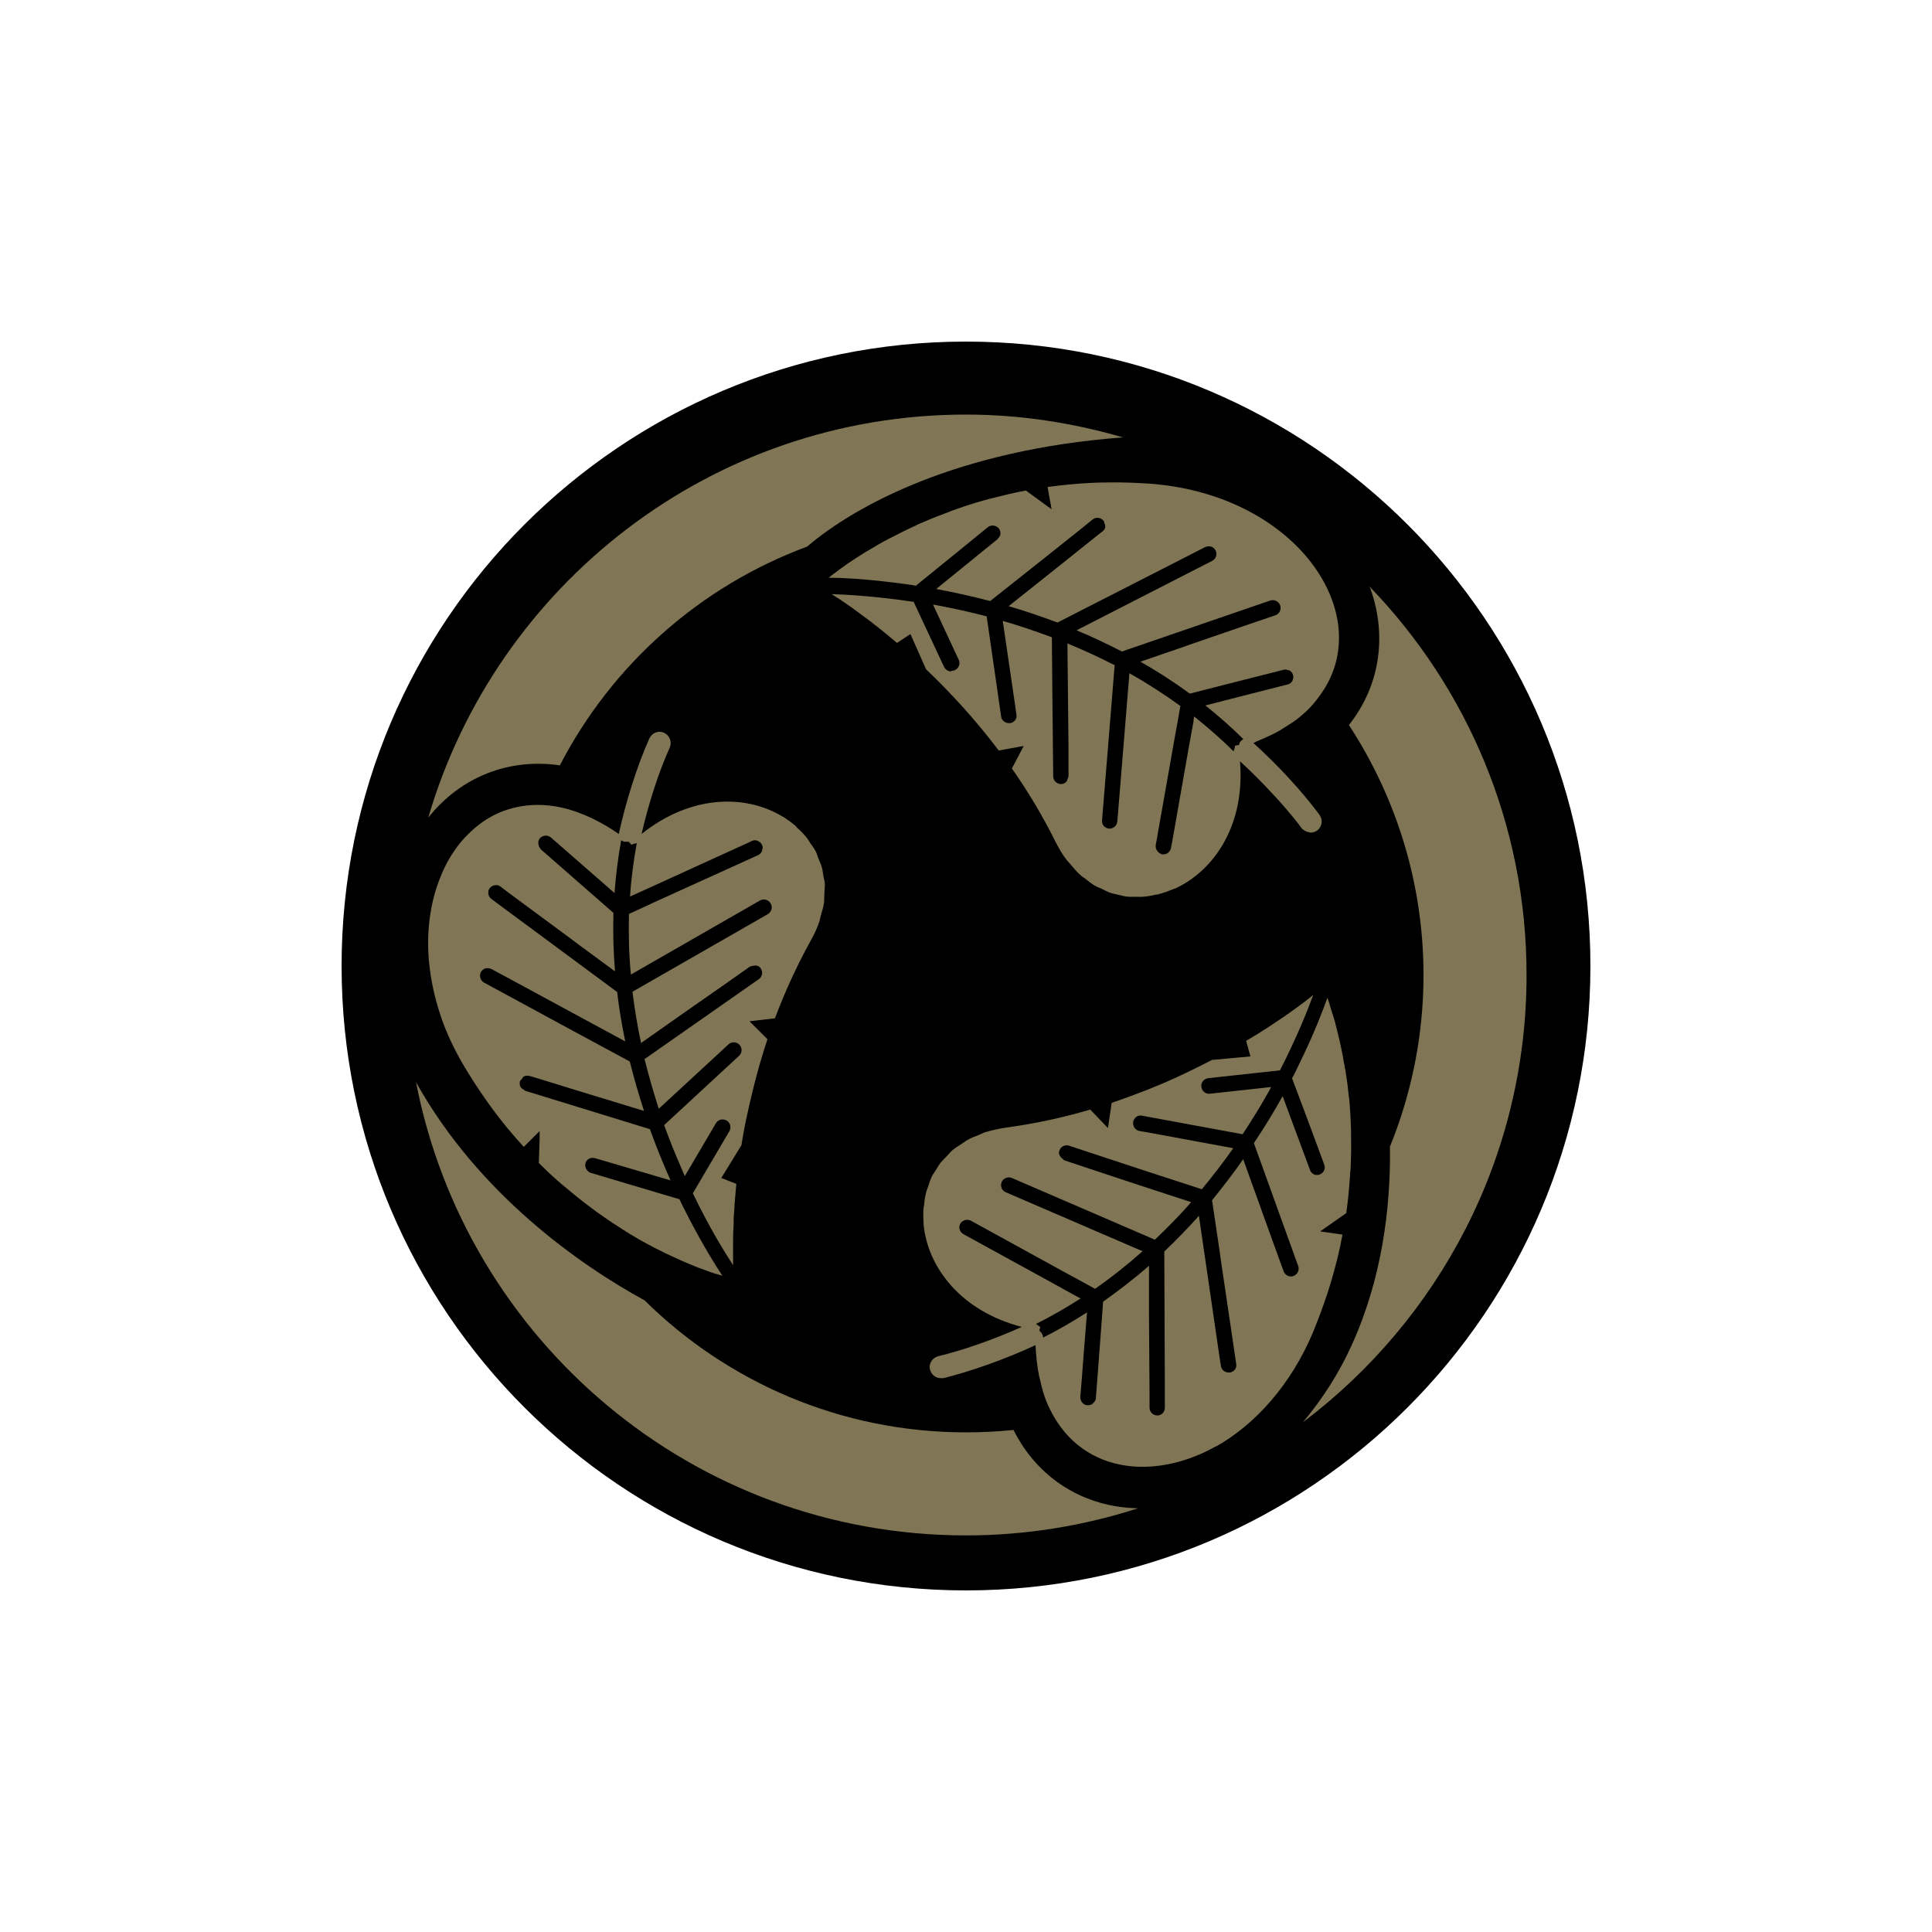
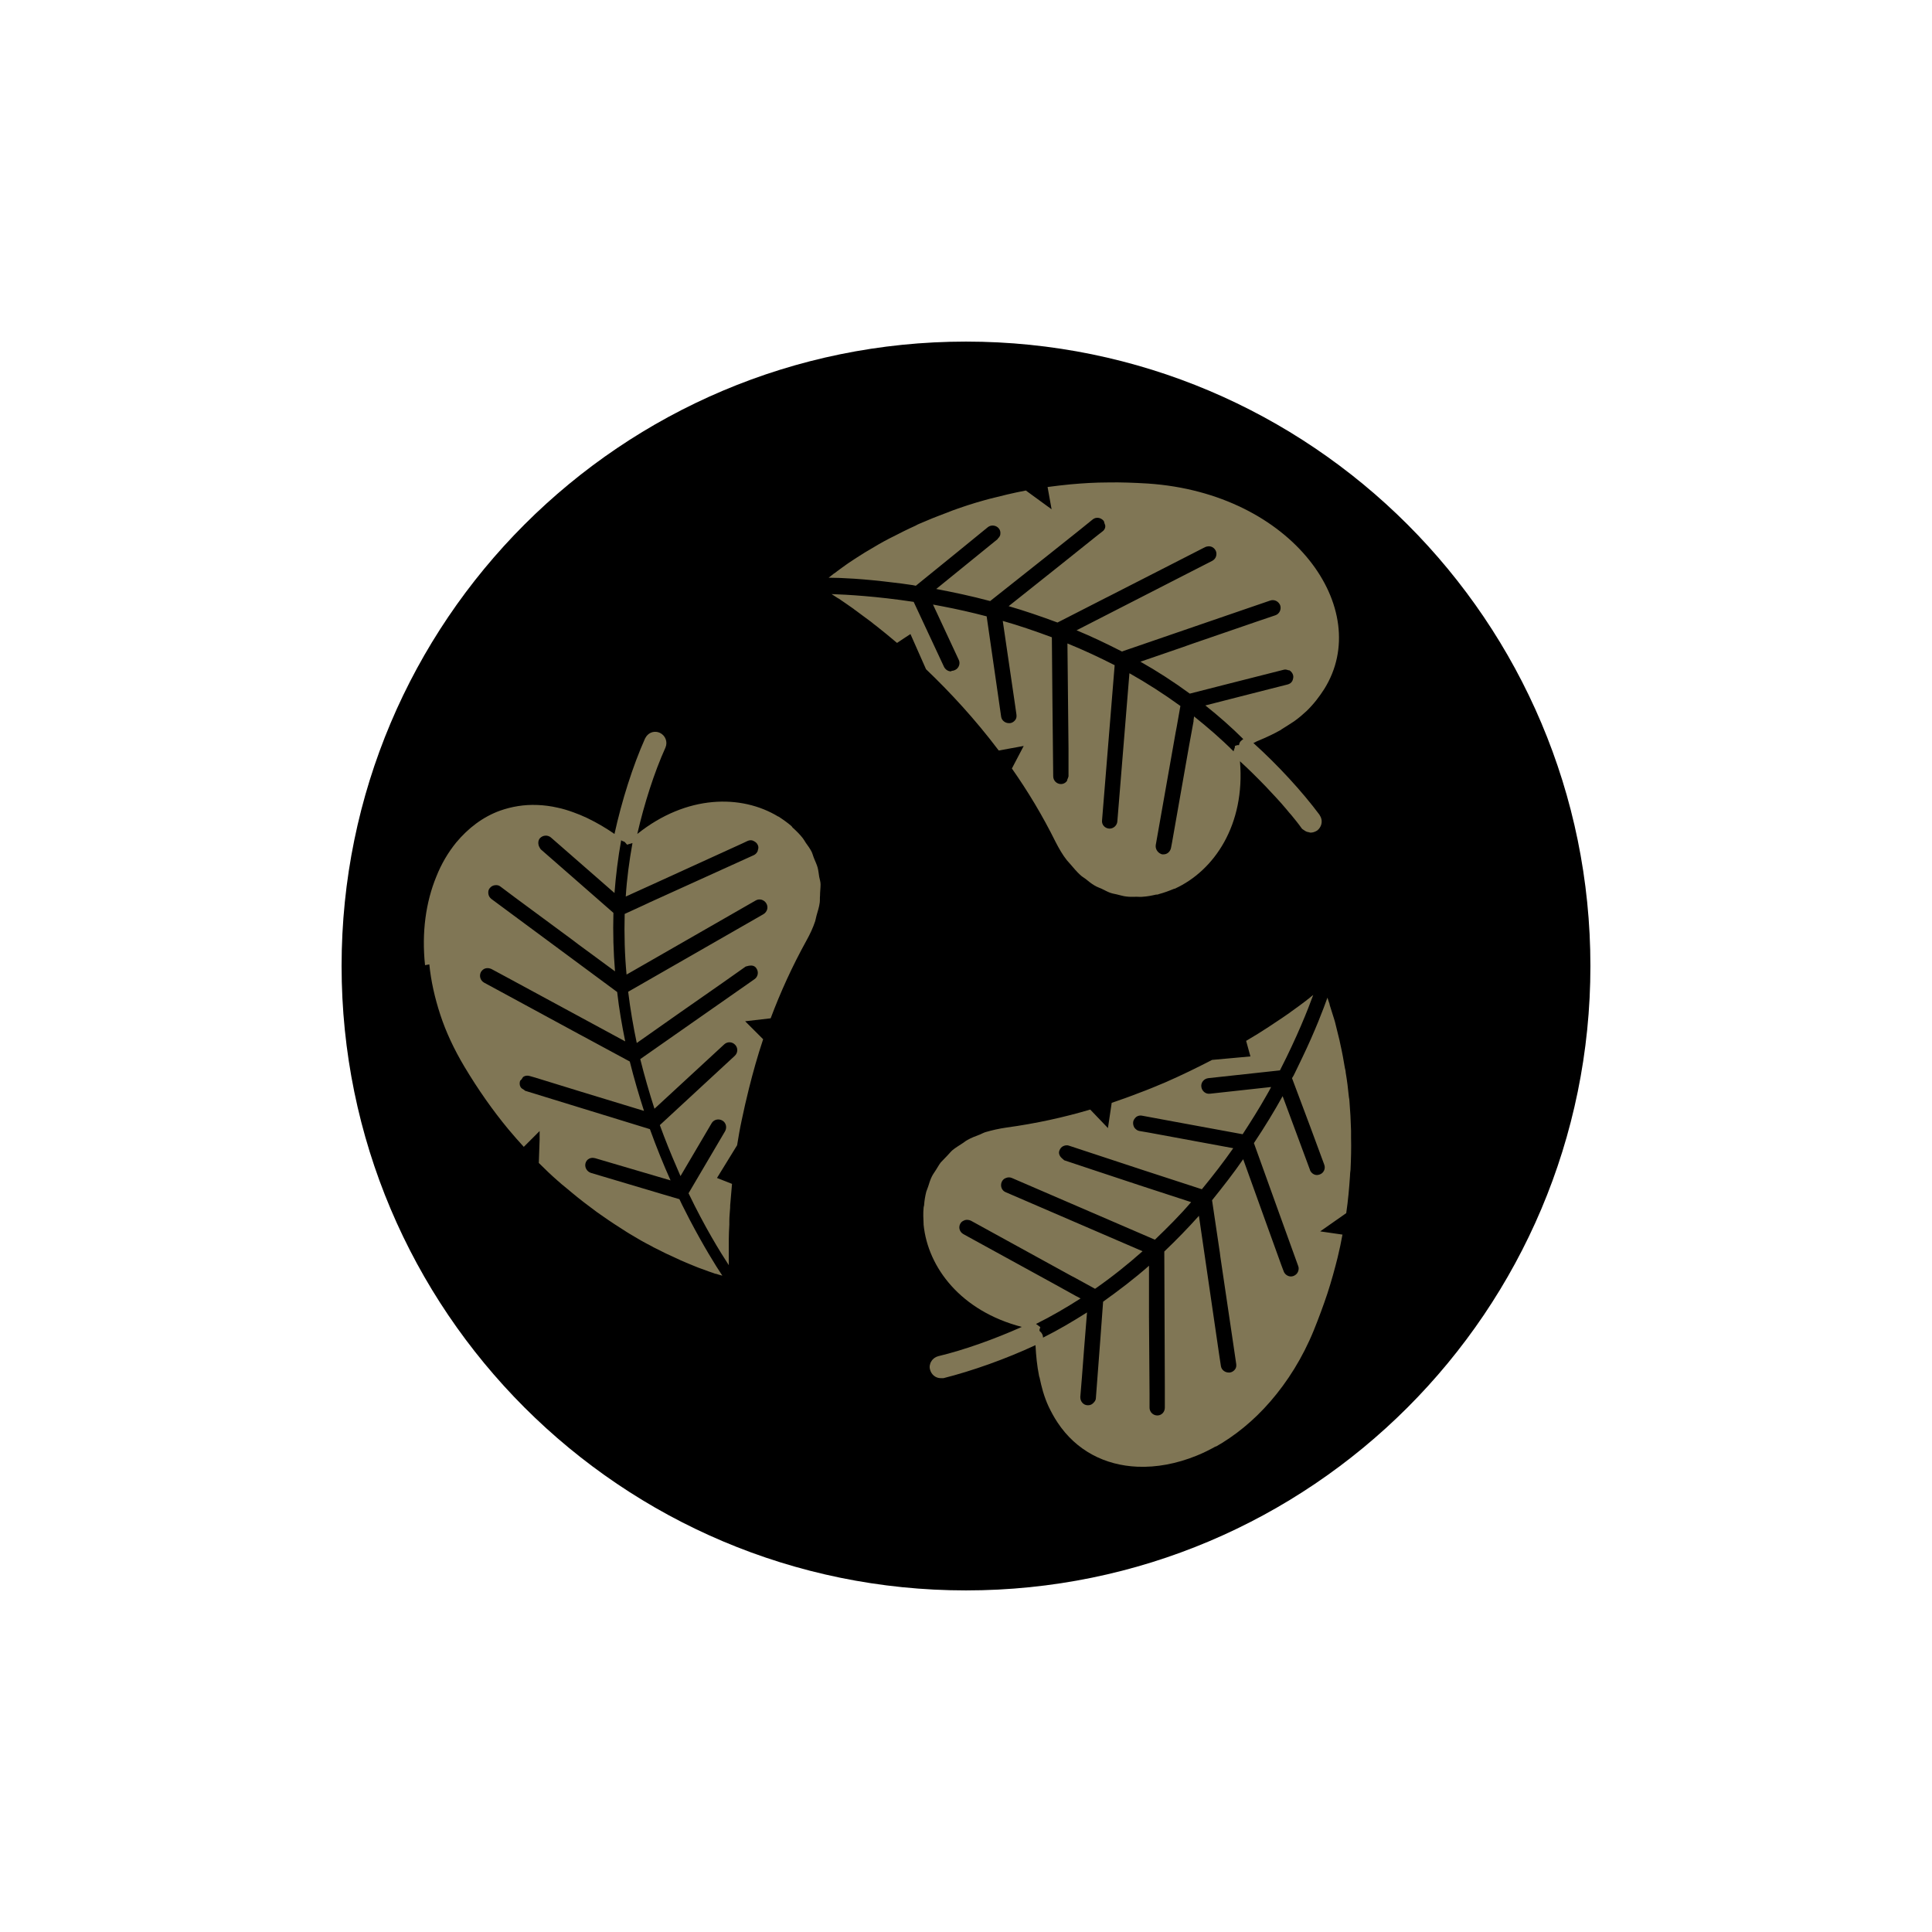
<svg xmlns="http://www.w3.org/2000/svg" viewBox="0 0 72 72">
  <defs>
    <style>
      .cls-1, .cls-2 {
        stroke-width: 0px;
      }

      .cls-2 {
        fill: #807655;
      }
    </style>
  </defs>
  <g id="BlackLayer">
    <path class="cls-1" d="M36,12.73c-12.85,0-23.27,10.42-23.27,23.27s10.42,23.27,23.27,23.27,23.27-10.42,23.27-23.27-10.42-23.27-23.27-23.27Z" />
  </g>
  <g id="Gold_Layer" data-name="Gold Layer">
    <g>
-       <path class="cls-2" d="M56.89,36.33c0-5.62-2.23-10.72-5.85-14.47,0,.02.02.05.03.07.64,1.8.34,3.65-.8,5.09,1.75,2.68,2.78,5.88,2.78,9.32,0,2.26-.45,4.42-1.25,6.39.03,2.29-.3,4.94-1.44,7.43-.48,1.06-1.1,2-1.8,2.84,5.05-3.81,8.33-9.85,8.33-16.66Z" />
-       <path class="cls-2" d="M15.5,40.31c1.86,9.63,10.32,16.91,20.5,16.91,2.24,0,4.39-.36,6.41-1.01-2.03-.04-3.74-1.12-4.64-2.92-.58.06-1.17.09-1.77.09-4.67,0-8.9-1.88-11.98-4.92-2.4-1.31-6.19-3.96-8.51-8.12,0,0,0-.02-.01-.03Z" />
-       <path class="cls-2" d="M20.86,28.53c1.94-3.75,5.22-6.68,9.22-8.16,1.79-1.53,5.61-3.61,11.77-4.07-1.86-.54-3.82-.85-5.85-.85-9.5,0-17.5,6.35-20.04,15.02,1.21-1.52,3-2.22,4.89-1.95Z" />
      <path class="cls-2" d="M45.28,53.93c.73-.41,1.44-.98,2.07-1.71.63-.73,1.19-1.61,1.61-2.64.19-.47.36-.93.51-1.38.15-.46.27-.9.38-1.34.07-.29.13-.57.18-.85h0s-.83-.12-.83-.12l.97-.68c.07-.47.11-.93.14-1.38,0-.08.01-.15.02-.23.02-.42.03-.82.02-1.21,0-.08,0-.17,0-.25-.01-.38-.03-.75-.06-1.1,0-.05-.01-.1-.02-.15-.03-.32-.07-.63-.12-.92,0-.06-.02-.12-.03-.17-.05-.3-.1-.58-.16-.84-.01-.06-.03-.13-.04-.19-.06-.25-.12-.48-.17-.69-.01-.04-.02-.07-.03-.1-.06-.2-.12-.39-.17-.54,0,0,0-.01,0-.02-.03-.09-.06-.17-.08-.24,0,0,0,0,0,0-.15.42-.45,1.22-.94,2.24-.09.18-.17.36-.27.56-.03.07-.07.14-.11.2l.21.56.48,1.28.51,1.38c.06.15-.02.32-.17.37-.03.01-.07.02-.1.02-.11,0-.21-.07-.26-.18,0,0,0,0,0-.01l-1.02-2.75c-.31.56-.67,1.15-1.07,1.75l.91,2.53.74,2.05c.03.07.02.15-.01.22-.03.07-.09.12-.16.15-.03.01-.06.02-.1.02,0,0,0,0,0,0-.12,0-.23-.08-.27-.19l-.08-.21-.61-1.69-.82-2.28c-.35.51-.75,1.02-1.16,1.53l.29,1.95.02.16.49,3.31.1.68c.01.08,0,.15-.05.21-.05.06-.11.1-.19.11h-.04c-.14,0-.27-.1-.29-.24l-.06-.39-.76-5.21c-.4.45-.84.9-1.29,1.33l.02,5.01v.81c0,.16-.12.29-.28.29h0c-.16,0-.29-.13-.29-.29v-.54s-.02-2.82-.02-2.82v-.26s0-1.67,0-1.67c-.53.47-1.11.91-1.71,1.34,0,0,0,0,0,0l-.11,1.49-.16,2.11c0,.06-.04.12-.08.16-.05.06-.12.1-.21.1h-.01c-.09,0-.16-.04-.21-.1-.05-.06-.07-.13-.07-.21l.06-.73.08-1.05.11-1.37c-.52.33-1.06.65-1.64.94v-.03s-.01-.07-.03-.1c-.02-.04-.04-.07-.08-.1,0,0-.01-.02-.02-.02v-.05s.03-.09.03-.09l-.05-.04-.11-.08c.58-.29,1.13-.61,1.66-.95l-.13-.07-.04-.02-.83-.46-3.19-1.75-.18-.1c-.14-.08-.19-.25-.11-.39.03-.06.09-.1.15-.12,0,0,0-.01.02-.01.07-.02.15-.01.22.02l3.73,2.05.19.1.71.39c.63-.44,1.22-.91,1.77-1.4l-5.1-2.2c-.15-.06-.21-.23-.15-.38.03-.07.09-.13.16-.15.07-.03.15-.03.22,0l5.33,2.3c.48-.46.94-.92,1.35-1.4l-1.9-.62-1.84-.61-.99-.33s-.06-.05-.09-.08c-.08-.07-.13-.18-.09-.28.03-.08.08-.14.15-.17.07-.03.15-.04.22-.01l2.73.9,2.21.72c.42-.51.82-1.03,1.17-1.53l-3.14-.58-.35-.06c-.08-.01-.14-.06-.19-.12-.04-.06-.06-.14-.05-.22.01-.07.06-.14.12-.19.06-.04.14-.06.22-.04l1.24.23,2.5.46c.32-.49.62-.97.88-1.43.06-.11.13-.22.18-.33l-2.28.25c-.16.02-.3-.1-.32-.26-.02-.16.1-.3.26-.32l2.67-.29c.64-1.25,1.04-2.26,1.24-2.81-.05.04-.11.08-.16.13-.03.02-.06.04-.09.07-.16.12-.33.25-.53.39-.03.02-.06.04-.08.06-.18.13-.38.26-.59.4-.07.05-.14.09-.21.14-.26.17-.53.34-.84.52l.16.58-1.43.13c-.54.28-1.13.57-1.75.84-.31.13-.64.27-.97.39-.33.13-.67.25-1.02.37l-.14.94-.66-.69h0c-.98.29-2.02.52-3.12.67-.28.04-.54.1-.78.17-.07.02-.14.06-.21.09-.16.06-.32.12-.46.2-.08.04-.14.1-.21.14-.12.08-.24.15-.35.24-.07.06-.13.14-.19.2-.08.09-.17.17-.25.26-.07.09-.12.19-.18.28-.05.08-.11.16-.15.24-.06.12-.1.25-.14.38-.02.06-.05.13-.07.19-.04.16-.07.33-.08.49,0,.04-.02.07-.02.11-.02.2-.01.4,0,.61,0,0,0,.01,0,.02.16,1.6,1.39,3.22,3.66,3.81-1.03.46-2.15.86-3.11,1.09-.11.03-.2.09-.26.19-.06.09-.08.21-.05.31.05.19.21.32.4.32h.1c1.07-.27,2.31-.71,3.43-1.23.02.4.06.78.13,1.13,0,.02.01.05.02.07.04.19.08.36.13.53.06.2.13.39.21.56.1.21.21.41.33.59.7,1.06,1.78,1.6,2.98,1.65.71.03,1.46-.11,2.2-.41.25-.1.49-.22.74-.36Z" />
      <path class="cls-2" d="M35.44,25.02c-.11,0-.21-.07-.26-.17l-1.13-2.42c-1.39-.21-2.48-.27-3.06-.29.05.03.11.07.17.11.03.02.06.04.1.06.16.11.34.23.55.38.02.02.05.04.08.06.18.13.37.28.58.43.06.05.12.1.19.15.24.19.5.4.77.63l.3-.2.2-.13h0s.58,1.31.58,1.31c.88.84,1.82,1.85,2.71,3.03l.93-.17-.44.84c.59.84,1.14,1.75,1.63,2.74.13.25.26.48.42.68.05.06.1.11.15.17.11.13.22.26.34.37.06.06.13.1.2.15.11.09.22.18.34.25.08.05.17.08.26.12.11.05.21.11.32.15.11.04.22.05.32.08.09.02.18.05.28.06.13.02.27.01.4.01.07,0,.14.01.21,0,.17-.01.33-.04.5-.08.04,0,.07,0,.11-.02.19-.05.38-.12.57-.2,0,0,.01,0,.02,0,1.47-.67,2.63-2.38,2.43-4.75.33.3.65.62.96.94.27.29.54.57.78.86.06.07.11.14.17.2.14.17.27.33.39.5.02.03.06.05.09.07,0,0,0,0,0,0,.05.04.1.06.15.07.03,0,.06.02.09.02.09,0,.17-.03.25-.08.15-.12.21-.32.13-.5l-.05-.09c-.65-.87-1.54-1.84-2.46-2.67.06-.02.11-.06.17-.08.29-.12.57-.25.82-.39.02-.01.04-.02.06-.04.16-.1.32-.2.47-.3.17-.12.32-.25.46-.38.27-.26.48-.54.66-.82,1.86-2.97-1.16-7.3-6.58-7.66-.51-.03-1-.05-1.48-.04-.48,0-.94.03-1.39.07-.29.03-.58.06-.86.1l.15.83-.96-.7c-.47.09-.92.2-1.35.31-.07.02-.15.04-.22.06-.4.11-.79.24-1.15.37-.08.03-.16.06-.23.09-.18.07-.35.13-.52.2-.17.07-.34.14-.5.21-.05.02-.09.04-.14.07-.29.13-.57.27-.82.4-.05.03-.11.05-.16.08-.27.14-.51.28-.74.42-.06.03-.11.07-.17.1-.21.13-.41.26-.59.38-.03.02-.06.04-.1.07-.17.12-.32.23-.45.33,0,0-.01,0-.02.01-.07.06-.14.11-.19.15,0,0,0,0,0,0,.45,0,1.3.04,2.41.18.2.02.4.05.61.08.08.01.15.02.23.04l.48-.39,1.06-.86,1.14-.93c.12-.1.31-.08.41.04.05.06.07.13.06.21,0,.07-.05.13-.1.18,0,0,0,0,0,.01l-2.29,1.86c.63.12,1.3.26,2.01.45l2.12-1.68,1.18-.94.52-.42c.12-.1.3-.08.41.05.02.03.02.06.03.09.01.04.04.08.03.12,0,.08-.05.15-.11.19l-.18.14h0s-1.4,1.12-1.4,1.12l-1.91,1.52c.59.17,1.2.38,1.82.61l1.78-.91.14-.07,2.29-1.17,1.29-.66c.07-.03.15-.04.22-.02.07.02.13.07.17.14.04.07.04.15.02.22-.02.07-.07.13-.14.17l-.92.47-4.14,2.12c.56.23,1.12.5,1.69.79l4.51-1.55,1.02-.35c.15-.05.31.03.37.18.05.15-.03.32-.18.37l-.65.22-2.53.87-.25.09-1.6.55c.62.35,1.24.75,1.84,1.19h0s1.45-.37,1.45-.37l2.05-.52c.06-.02.12,0,.18.02.01,0,.02,0,.03,0,.07.04.12.11.14.18.02.07,0,.15-.03.22-.04.07-.1.11-.18.13l-.71.18-1.02.26-1.33.34c.49.39.96.8,1.42,1.26h-.02s-.06.05-.08.07c-.03.03-.05.07-.06.12,0,.01,0,.02-.01.03h-.06s-.09.03-.09.03v.05s-.05.15-.05.15c-.47-.47-.97-.9-1.47-1.3l-.02.14v.04s-.17.93-.17.93l-.63,3.58-.04.21c-.03.14-.14.24-.28.24h-.05c-.07-.02-.13-.06-.17-.11-.05-.06-.08-.14-.07-.23l.74-4.19.04-.21.14-.79c-.62-.45-1.26-.86-1.9-1.22l-.45,5.52c-.01.15-.14.27-.29.27h-.01c-.17-.01-.29-.15-.27-.31l.47-5.78c-.59-.3-1.17-.57-1.76-.81l.02,1.97.02,1.94v1.04s-.02.08-.04.11c-.01.03-.01.07-.04.09-.05.06-.13.09-.2.09h0c-.16,0-.29-.13-.29-.29l-.03-2.88-.02-2.3c-.62-.23-1.23-.44-1.83-.61l.46,3.14.05.35c.01.08,0,.15-.05.21s-.11.1-.19.11h-.04c-.14,0-.27-.1-.29-.24l-.18-1.25-.36-2.49c-.57-.15-1.11-.27-1.63-.37-.12-.02-.25-.05-.37-.07l.96,2.06c.07.14,0,.32-.14.38-.04.02-.08.03-.12.03Z" />
-       <path class="cls-2" d="M16,35.94c.06.61.2,1.24.41,1.88.21.64.51,1.28.89,1.92.52.87,1.07,1.65,1.65,2.35.19.23.38.44.57.65l.5-.5.09-.09v.32s-.03.87-.03.87c0,0,0,0,0,0,.23.23.46.45.7.66.11.1.21.18.32.27.06.05.12.1.18.15.32.27.64.51.95.74.07.05.14.1.2.14.31.22.62.42.92.61.04.03.09.05.13.08.28.17.54.32.8.45.05.03.1.06.15.08.27.14.52.26.77.37.06.03.12.05.17.08.23.1.45.19.65.27.04.01.07.03.11.04.19.07.38.14.53.19,0,0,.01,0,.02,0,.09.03.16.05.24.07,0,0,0,0,0,0-.25-.37-.7-1.1-1.22-2.09-.09-.17-.18-.36-.28-.55-.03-.07-.07-.14-.1-.21l-.58-.17-1.31-.39-1.41-.42c-.15-.05-.24-.21-.2-.36.04-.15.19-.23.34-.19,0,0,0,0,.01,0l2.82.83c-.26-.58-.52-1.22-.77-1.91l-2.57-.79-2.08-.64s-.03-.03-.05-.04c-.05-.03-.09-.05-.12-.1-.04-.07-.04-.15-.02-.22,0-.02.03-.03.04-.05,0,0,.01-.01.02-.02.03-.04.04-.08.08-.1.07-.04.15-.04.22-.02l.21.06,1.72.53,2.33.71c-.19-.59-.37-1.2-.53-1.84l-1.74-.94-.15-.08-2.58-1.4-.96-.52c-.14-.08-.19-.25-.12-.39.04-.07.1-.12.17-.14.07-.02.15-.01.22.02l.65.35,4.34,2.35c-.12-.59-.23-1.21-.3-1.84l-3.88-2.87-.81-.6c-.06-.05-.1-.11-.11-.19-.01-.08,0-.15.05-.21.05-.06.11-.1.19-.11.08-.01.15,0,.21.05l.56.42,2.14,1.58.21.16,1.36,1c-.06-.71-.08-1.44-.06-2.18,0,0,0,0,0,0l-1.12-.98-1.59-1.39s-.07-.1-.08-.16c-.02-.09-.01-.18.05-.25.11-.12.29-.13.41-.03l.55.48.79.69,1.03.9c.05-.65.13-1.3.25-1.97l.02.02s.06.03.1.04c.04,0,.08,0,.13,0,.01,0,.02,0,.03,0l.04.04.06.07.06-.02.14-.04c-.12.67-.21,1.34-.25,1.99l.14-.06.04-.02.86-.39,3.31-1.51.19-.09c.07-.03.15-.04.22,0,.07.03.13.08.16.15.03.06.03.13,0,.2,0,0,0,.02,0,.02-.03.07-.08.13-.15.16l-3.88,1.76-.19.09-.74.34c-.02.77,0,1.52.07,2.26l4.81-2.76c.07-.04.14-.05.22-.03.07.02.14.07.18.14.04.07.05.15.03.22-.02.07-.07.14-.14.18l-5.04,2.89c.08.66.19,1.29.32,1.91l1.62-1.14,1.59-1.11.85-.6s.08-.02.12-.03c.11-.02.22,0,.28.1.09.13.06.31-.07.4l-2.36,1.65-1.9,1.33c.16.64.34,1.26.53,1.85l2.34-2.16.26-.24c.12-.11.3-.1.41.02.11.12.1.3-.02.41l-.93.86-1.86,1.72c.2.55.41,1.07.62,1.55.05.12.1.23.15.35l1.16-1.97c.08-.14.26-.18.4-.1.14.08.18.26.1.4l-1.36,2.31c.61,1.27,1.18,2.19,1.5,2.68,0-.03,0-.08,0-.11,0-.08,0-.16,0-.24,0-.05,0-.09,0-.15,0-.11,0-.24,0-.37,0-.03,0-.06,0-.1,0-.17.01-.35.02-.54,0-.04,0-.09,0-.14,0-.16.02-.32.03-.49,0-.06,0-.12.01-.19.02-.22.04-.45.06-.7l-.56-.22.75-1.22c.05-.3.1-.61.17-.93.08-.38.17-.78.27-1.18.15-.6.32-1.21.53-1.84l-.67-.67.95-.11c.36-.96.8-1.93,1.33-2.89.14-.25.25-.49.33-.73.02-.07.03-.14.05-.21.05-.17.1-.33.12-.49.01-.09,0-.17.01-.25,0-.14.02-.28.02-.42,0-.1-.03-.18-.05-.28-.02-.12-.03-.24-.06-.35-.03-.11-.08-.21-.12-.31-.04-.09-.06-.18-.1-.27-.06-.12-.14-.23-.22-.34-.04-.06-.07-.12-.11-.17-.1-.13-.22-.25-.35-.37-.03-.02-.05-.05-.07-.08-.15-.13-.32-.25-.49-.36,0,0,0,0-.01,0-1.37-.83-3.41-.82-5.25.65.26-1.13.63-2.29,1.05-3.22.09-.21,0-.45-.21-.55-.18-.08-.38-.03-.5.13l-.05.08c-.46,1.03-.87,2.33-1.14,3.56-.33-.23-.66-.42-.97-.57-.02-.01-.04-.02-.06-.03-.17-.08-.34-.15-.51-.21-.19-.07-.39-.13-.58-.17-.26-.06-.51-.09-.75-.1,0,0,0,0-.01,0-.49-.02-.95.06-1.38.21-.64.23-1.19.65-1.64,1.19-.3.37-.55.79-.74,1.27-.39.95-.55,2.08-.42,3.3Z" />
+       <path class="cls-2" d="M16,35.94c.06.61.2,1.24.41,1.88.21.64.51,1.28.89,1.92.52.87,1.07,1.65,1.65,2.35.19.23.38.44.57.65l.5-.5.09-.09v.32s-.03.87-.03.87c0,0,0,0,0,0,.23.23.46.45.7.66.11.1.21.18.32.27.06.05.12.1.18.15.32.27.64.51.95.74.07.05.14.1.2.14.31.22.62.42.92.61.04.03.09.05.13.08.28.17.54.32.8.45.05.03.1.06.15.08.27.14.52.26.77.37.06.03.12.05.17.08.23.1.45.19.65.27.04.01.07.03.11.04.19.07.38.14.53.19,0,0,.01,0,.02,0,.09.03.16.05.24.07,0,0,0,0,0,0-.25-.37-.7-1.1-1.22-2.09-.09-.17-.18-.36-.28-.55-.03-.07-.07-.14-.1-.21l-.58-.17-1.31-.39-1.41-.42c-.15-.05-.24-.21-.2-.36.04-.15.19-.23.34-.19,0,0,0,0,.01,0l2.82.83c-.26-.58-.52-1.22-.77-1.91l-2.57-.79-2.08-.64s-.03-.03-.05-.04c-.05-.03-.09-.05-.12-.1-.04-.07-.04-.15-.02-.22,0-.02.03-.03.04-.05,0,0,.01-.01.02-.02.03-.04.04-.08.08-.1.07-.04.15-.04.22-.02l.21.06,1.72.53,2.33.71c-.19-.59-.37-1.2-.53-1.84l-1.74-.94-.15-.08-2.58-1.4-.96-.52c-.14-.08-.19-.25-.12-.39.04-.07.1-.12.17-.14.07-.02.15-.01.22.02l.65.35,4.34,2.35c-.12-.59-.23-1.21-.3-1.84l-3.88-2.87-.81-.6c-.06-.05-.1-.11-.11-.19-.01-.08,0-.15.05-.21.05-.06.11-.1.19-.11.08-.01.15,0,.21.05l.56.42,2.14,1.58.21.16,1.36,1c-.06-.71-.08-1.44-.06-2.18,0,0,0,0,0,0l-1.12-.98-1.59-1.39s-.07-.1-.08-.16c-.02-.09-.01-.18.05-.25.11-.12.29-.13.41-.03l.55.48.79.69,1.03.9c.05-.65.13-1.3.25-1.97l.02.02s.06.03.1.04l.04.04.06.07.06-.02.14-.04c-.12.67-.21,1.34-.25,1.99l.14-.06.04-.02.86-.39,3.31-1.51.19-.09c.07-.03.15-.04.22,0,.07.03.13.08.16.15.03.06.03.13,0,.2,0,0,0,.02,0,.02-.03.07-.08.13-.15.16l-3.88,1.76-.19.09-.74.34c-.02.77,0,1.52.07,2.26l4.81-2.76c.07-.04.14-.05.22-.03.07.02.14.07.18.14.04.07.05.15.03.22-.02.07-.07.14-.14.18l-5.04,2.89c.08.66.19,1.29.32,1.91l1.62-1.14,1.59-1.11.85-.6s.08-.02.12-.03c.11-.02.22,0,.28.1.09.13.06.31-.07.4l-2.36,1.65-1.9,1.33c.16.64.34,1.26.53,1.85l2.34-2.16.26-.24c.12-.11.3-.1.41.02.11.12.1.3-.02.41l-.93.86-1.86,1.72c.2.55.41,1.07.62,1.55.05.12.1.23.15.35l1.16-1.97c.08-.14.26-.18.4-.1.14.08.18.26.1.4l-1.36,2.31c.61,1.27,1.18,2.19,1.5,2.68,0-.03,0-.08,0-.11,0-.08,0-.16,0-.24,0-.05,0-.09,0-.15,0-.11,0-.24,0-.37,0-.03,0-.06,0-.1,0-.17.01-.35.02-.54,0-.04,0-.09,0-.14,0-.16.02-.32.03-.49,0-.06,0-.12.01-.19.02-.22.04-.45.06-.7l-.56-.22.75-1.22c.05-.3.1-.61.17-.93.08-.38.17-.78.27-1.18.15-.6.32-1.21.53-1.84l-.67-.67.95-.11c.36-.96.8-1.93,1.33-2.89.14-.25.25-.49.33-.73.02-.07.03-.14.05-.21.05-.17.1-.33.12-.49.01-.09,0-.17.01-.25,0-.14.02-.28.02-.42,0-.1-.03-.18-.05-.28-.02-.12-.03-.24-.06-.35-.03-.11-.08-.21-.12-.31-.04-.09-.06-.18-.1-.27-.06-.12-.14-.23-.22-.34-.04-.06-.07-.12-.11-.17-.1-.13-.22-.25-.35-.37-.03-.02-.05-.05-.07-.08-.15-.13-.32-.25-.49-.36,0,0,0,0-.01,0-1.37-.83-3.41-.82-5.25.65.26-1.13.63-2.29,1.05-3.22.09-.21,0-.45-.21-.55-.18-.08-.38-.03-.5.13l-.05.08c-.46,1.03-.87,2.33-1.14,3.56-.33-.23-.66-.42-.97-.57-.02-.01-.04-.02-.06-.03-.17-.08-.34-.15-.51-.21-.19-.07-.39-.13-.58-.17-.26-.06-.51-.09-.75-.1,0,0,0,0-.01,0-.49-.02-.95.06-1.38.21-.64.23-1.19.65-1.64,1.19-.3.37-.55.79-.74,1.27-.39.95-.55,2.08-.42,3.3Z" />
    </g>
  </g>
</svg>